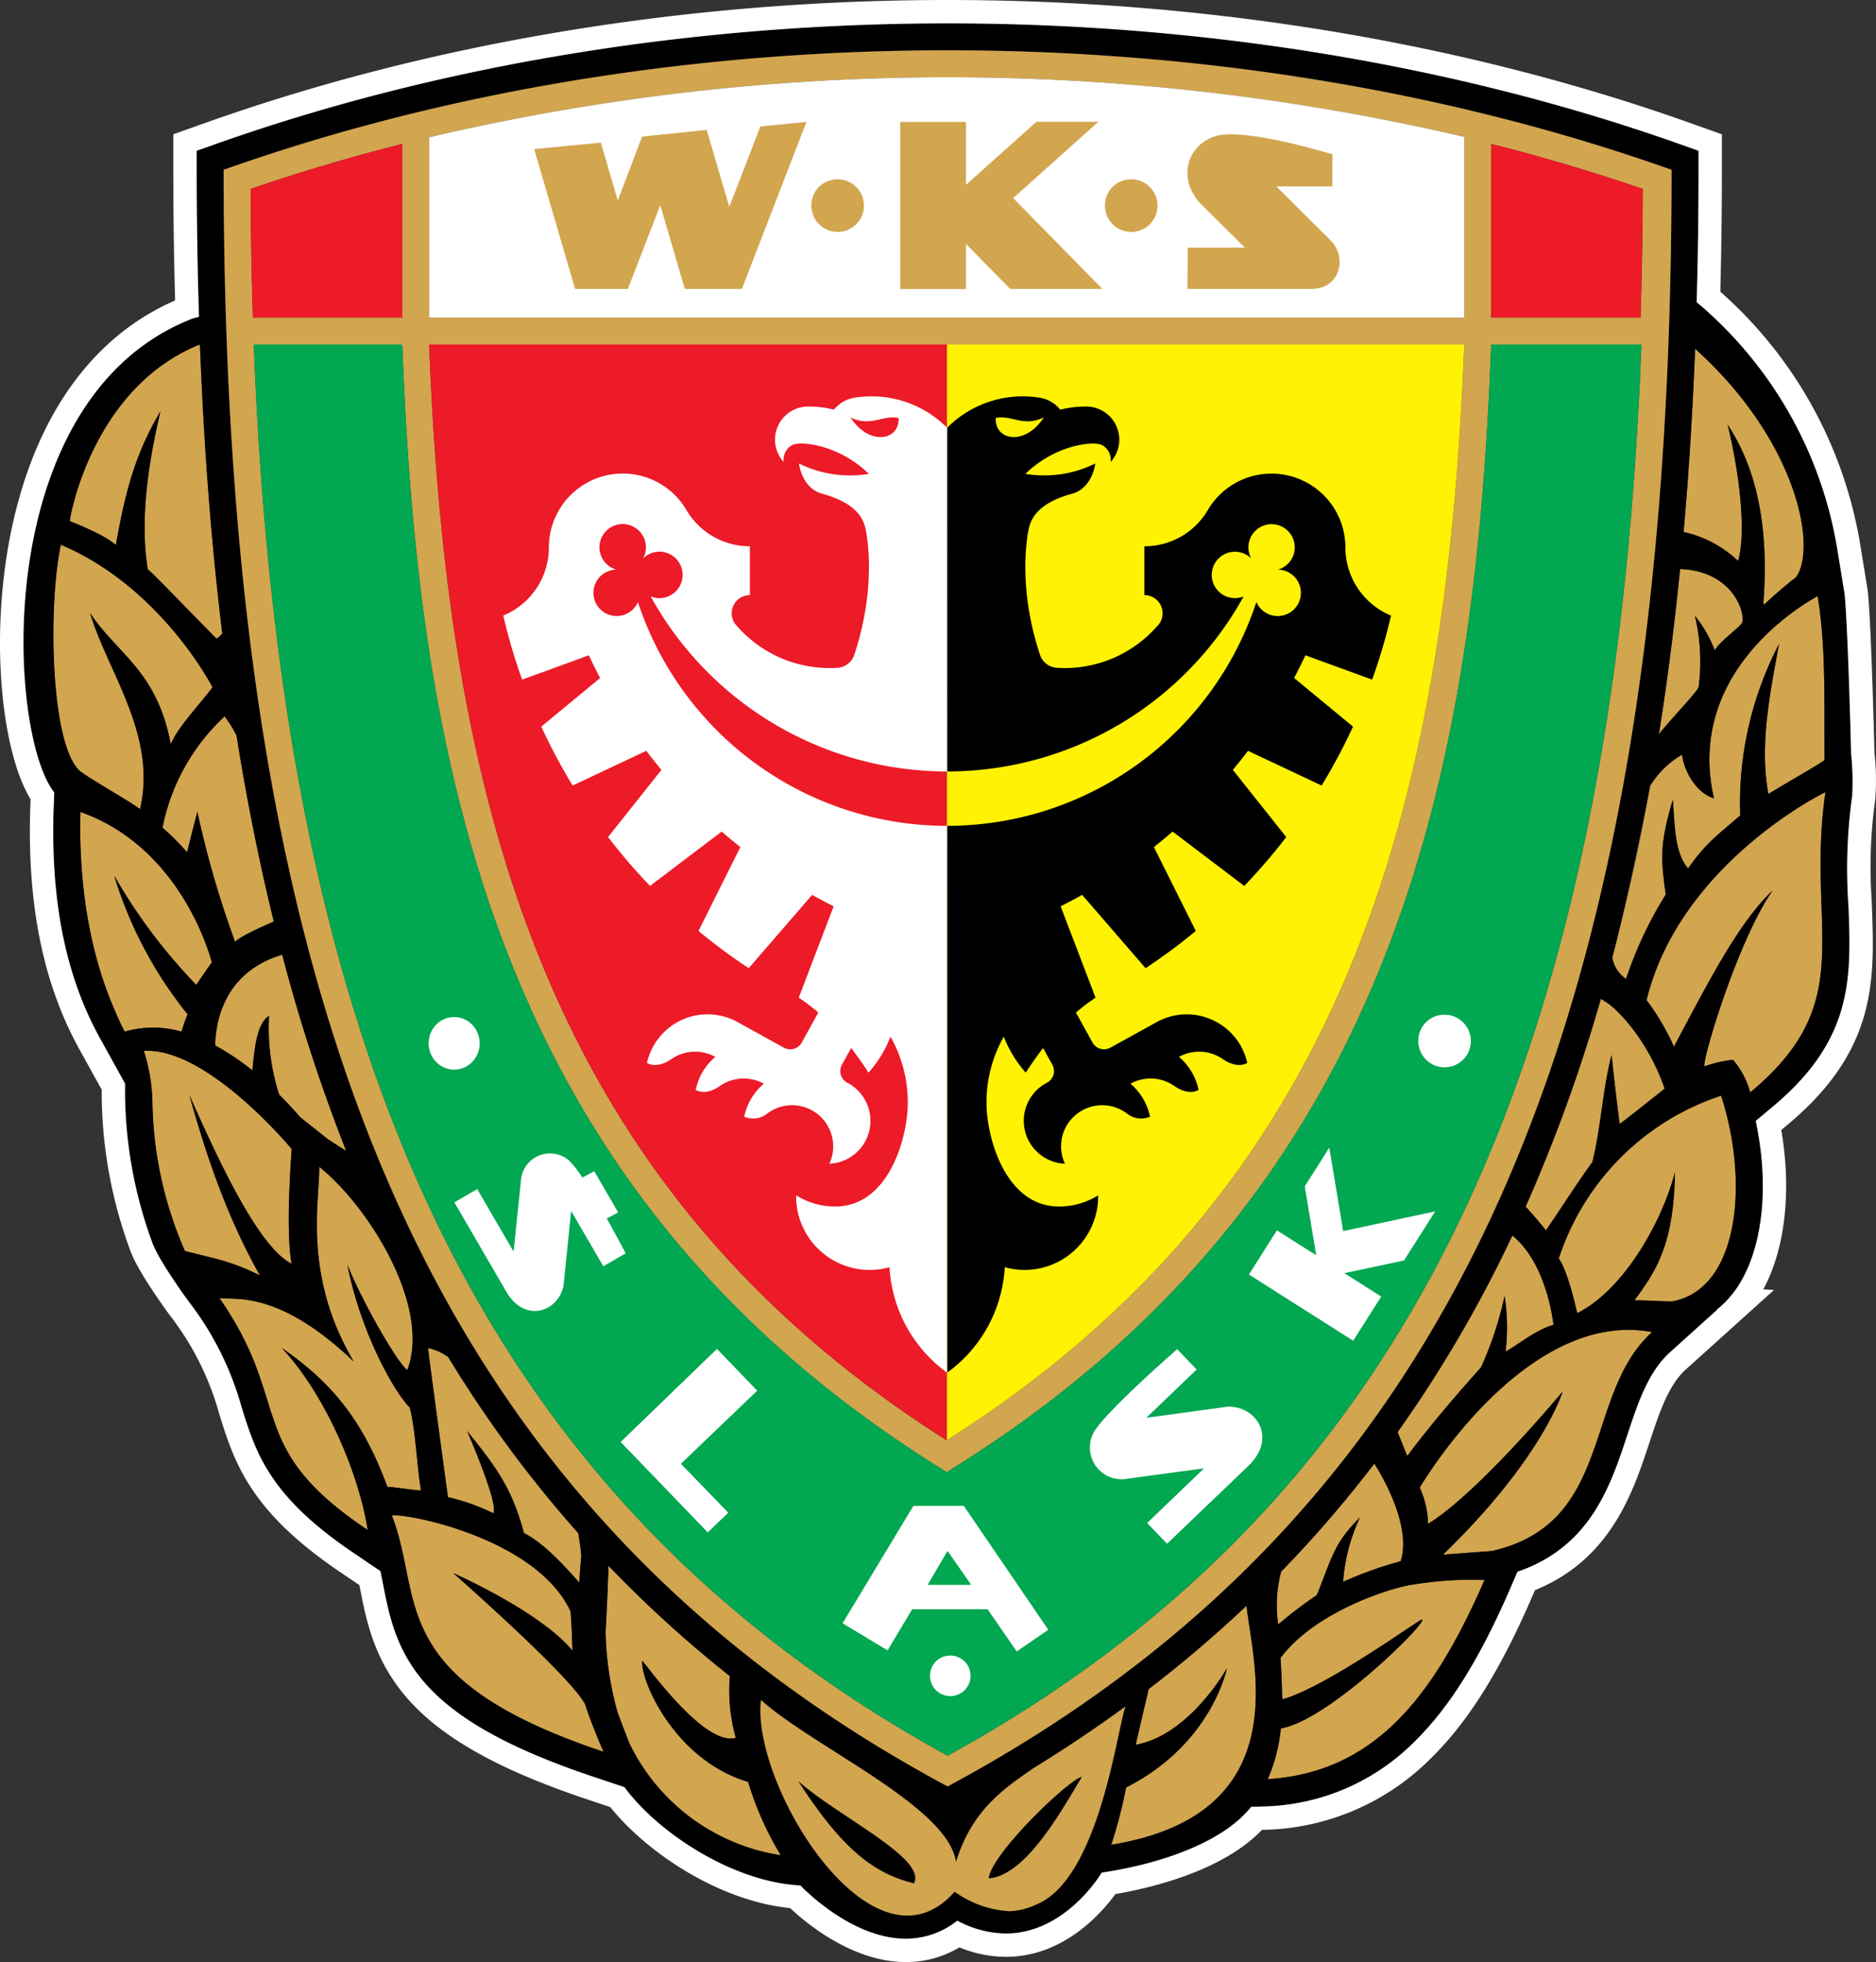
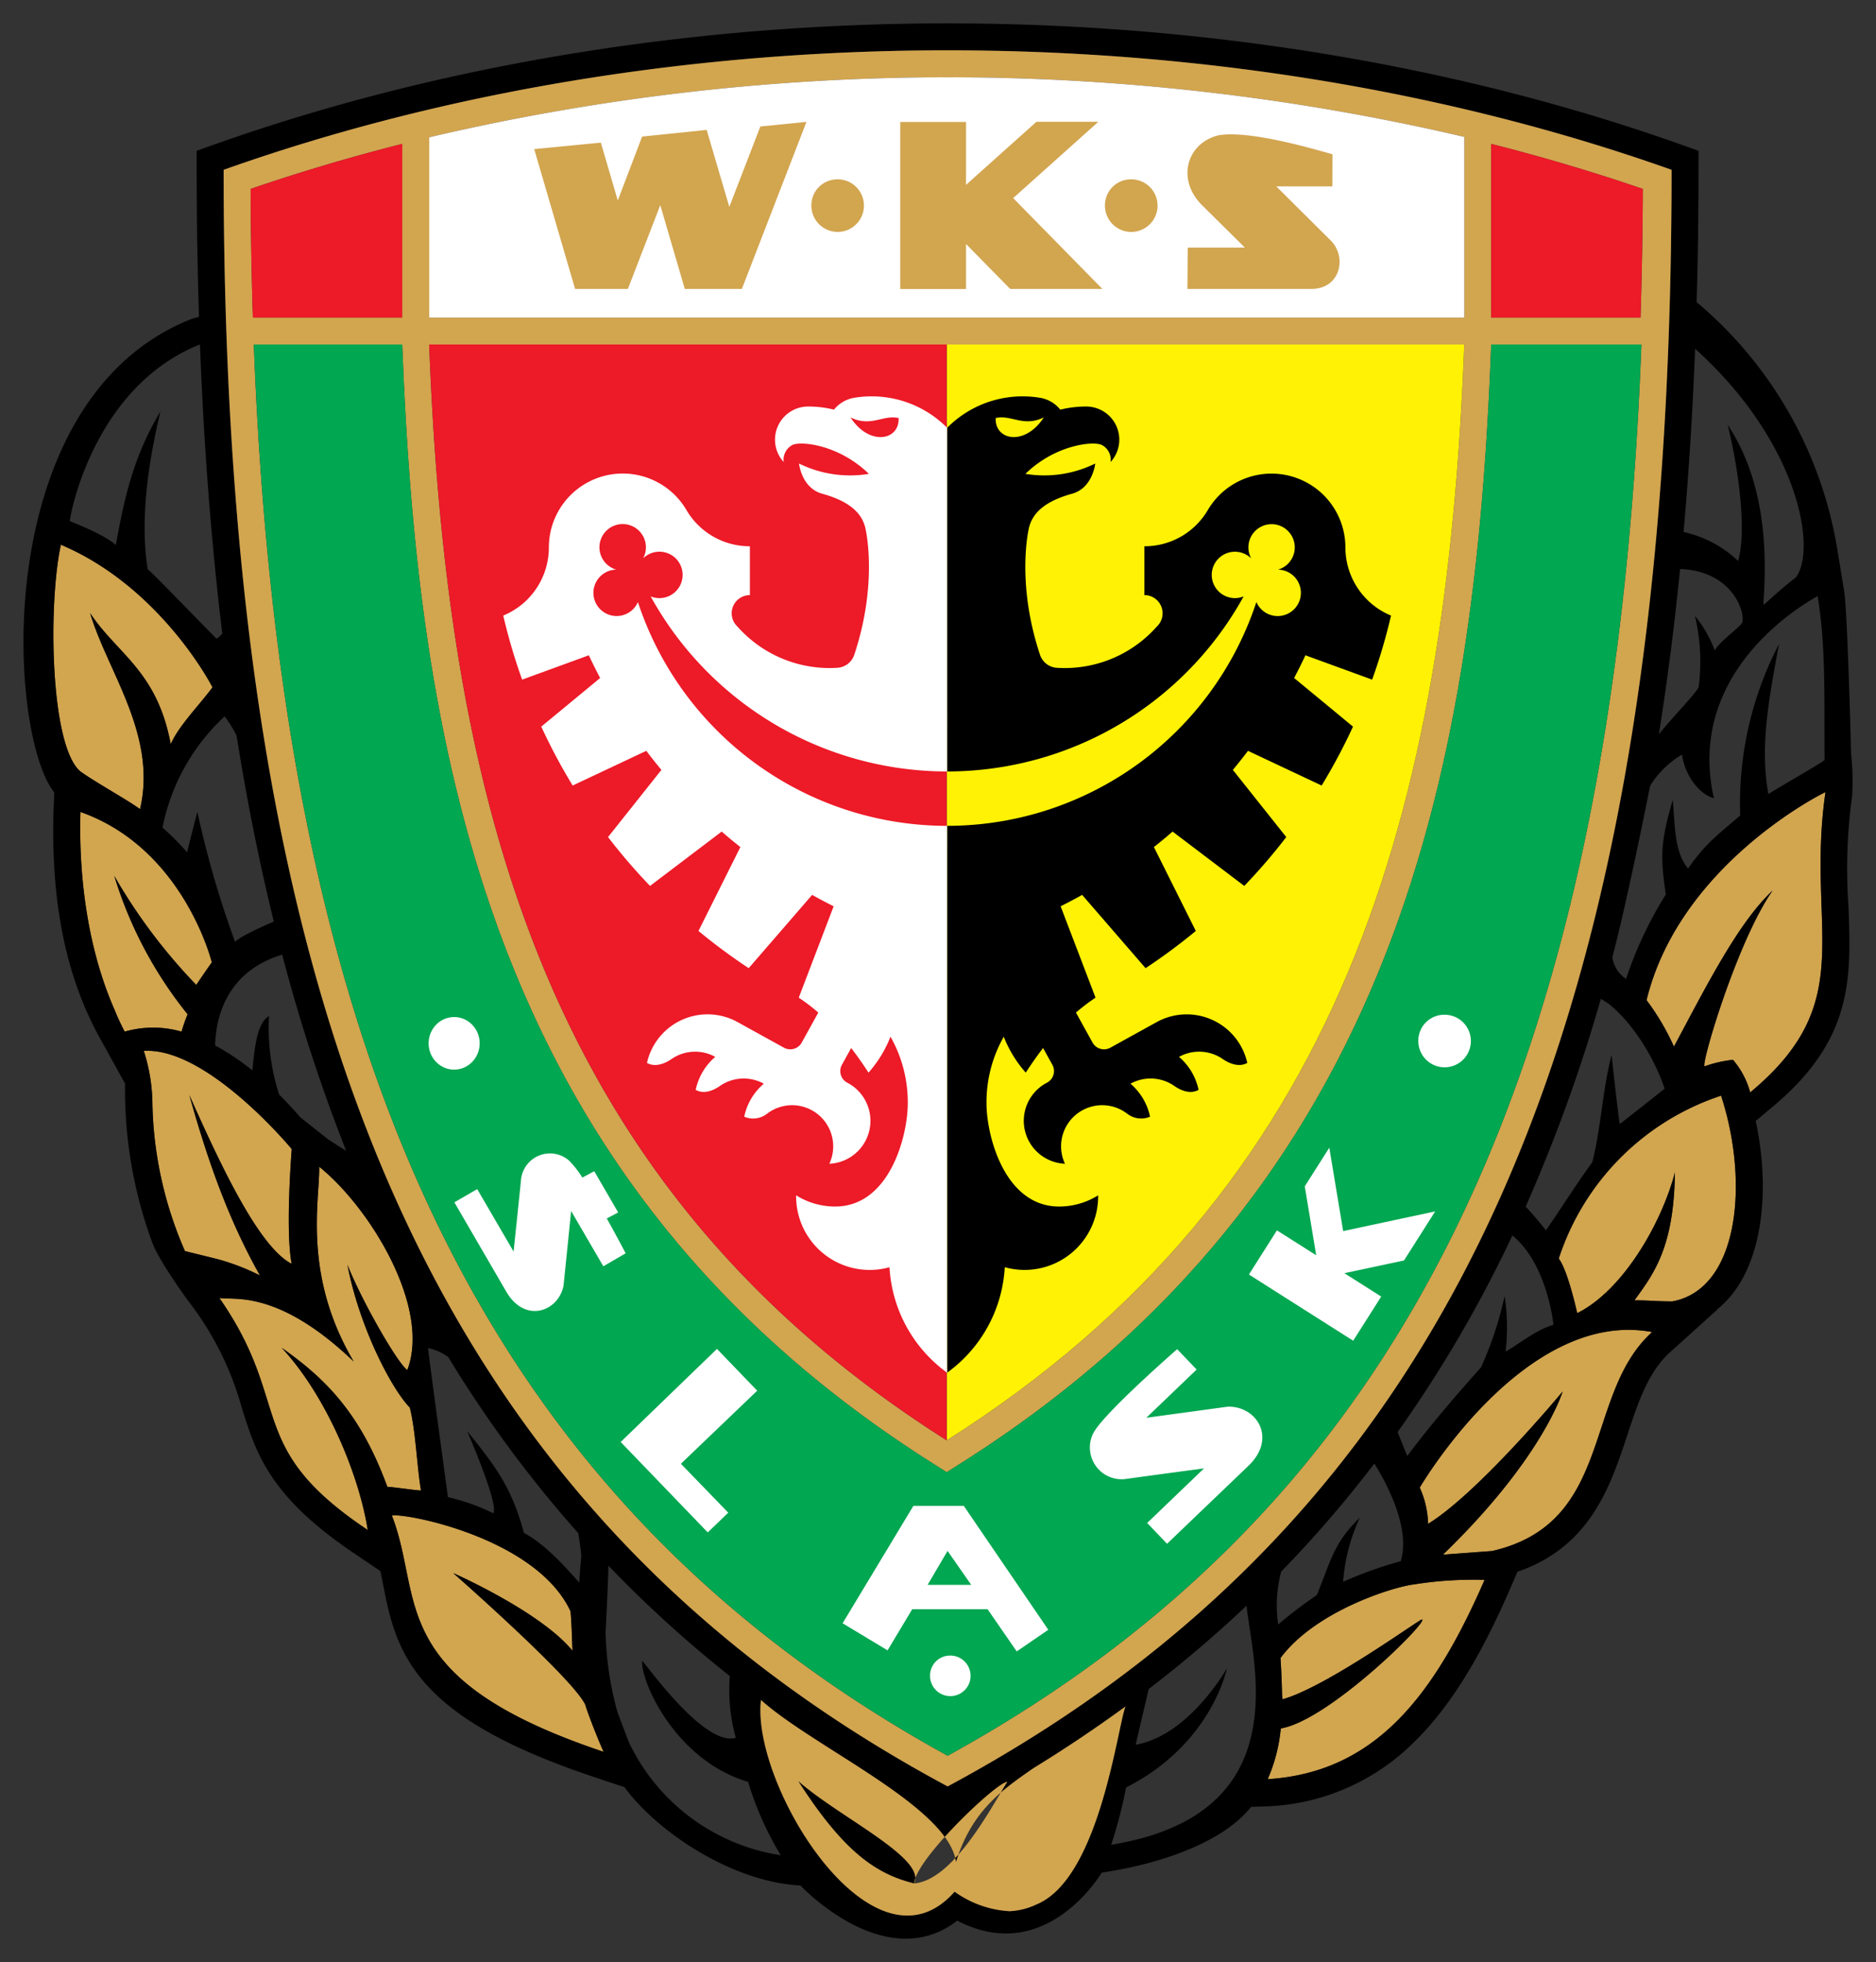
<svg xmlns="http://www.w3.org/2000/svg" xml:space="preserve" style="shape-rendering:geometricPrecision;text-rendering:geometricPrecision;image-rendering:optimizeQuality;fill-rule:evenodd;clip-rule:evenodd" viewBox="0 0 148.26 155.03">
  <rect x="0" y="0" width="148.26" height="155.03" fill="#333333" stroke="none" />
  <defs>
    <style>.fil2{fill:#ed1a28}.fil0{fill:#d2a54f}.fil1{fill:#000}.fil5{fill:#fff}</style>
  </defs>
  <g id="Layer_x0020_1">
    <g id="_861746880">
      <path d="m114.037 122.836 3.881-.288c9.695-2.212 7.189-12.377 12.651-17.3-10.087-1.886-18.34 12.249-18.365 12.291.41.9.634 1.874.66 2.862 4.006-2.465 10.633-10.456 10.633-10.456s-1.57 5.271-9.46 12.89M11.067 63.93c1.374-5.864-2.585-10.887-3.944-15.486 2.16 3.254 5.287 4.558 6.371 10.355.617-1.435 2.214-3.035 3.297-4.488-.006-.052-4.072-7.928-11.978-11.27-1.016 4.659-.86 15.836 1.522 17.896 1.087.804 3.69 2.232 4.732 2.992zM6.358 64.153c-.158 5.44.672 11.055 2.71 15.667q.35.867.787 1.693a8.1 8.1 0 0 1 4.493 0q.2-.7.48-1.372A32.5 32.5 0 0 1 9.031 69.2a43.8 43.8 0 0 0 6.478 8.62q.603-.893 1.231-1.785s-2.21-9-10.382-11.881zM29.062 120.887c-.685-4.38-3.293-10.639-6.804-14.399 3.625 2.545 6.273 5.318 8.357 10.99.385 0 2.246.287 2.657.287-.321-1.86-.409-4.65-.884-6.548-1.494-1.54-4.007-6.442-4.927-11.278 1.178 2.947 3.978 7.81 4.729 8.308 1.873-4.919-2.905-12.79-6.962-16.06.05 2.61-1.332 8.529 2.725 15.388-6.105-5.84-9.627-4.787-10.622-5.027 5.895 8.461 1.873 11.755 11.73 18.34zM30.97 119.746c2.551 6.533-.623 12.876 16.734 18.668-.36-.78-1.188-2.85-1.45-3.723-.972-2.095-10.437-10.4-10.437-10.4s6.883 3.03 9.427 6.136c-.045-1.161-.06-1.944-.15-3.106-2.707-5.832-13.128-7.802-14.124-7.575" class="fil0" />
      <path d="M11.364 83.033c.446 1.374.676 2.808.683 4.252a30.5 30.5 0 0 0 2.571 11.566l2.488.613a17.7 17.7 0 0 1 3.44 1.312c-2.586-4.572-4.216-9.389-5.58-14.25 2.413 5.409 5.465 11.99 8.083 13.33-.511-2.692.008-9.064.008-9.064-.064-.08-6.709-8.079-11.693-7.759zM117.327 124.83a29.7 29.7 0 0 0-5.562.354c-1.673.196-7.81 2.108-10.567 5.82.059.83.112 2.11.126 2.976l.04.285c3.488-.983 10.791-6.304 11.004-6.304.678 0-7.302 7.965-11.145 8.607a13 13 0 0 1-1.036 4.008c8.477-.538 13.12-6.527 17.14-15.747zM144.268 62.59c-.29.11-11.536 5.749-14.14 16.434a19 19 0 0 1 2.164 3.672c2.628-4.913 5.085-9.79 7.802-12.336-2.842 4.048-5.761 14.033-5.368 13.89.721-.26 1.47-.432 2.233-.511a6.6 6.6 0 0 1 1.36 2.573c8.747-7.241 4.373-12.862 5.949-23.722zM136.018 86.571a20.11 20.11 0 0 0-12.829 12.874c.639.835 1.275 3.484 1.459 4.311 3.612-1.8 6.651-7.067 7.722-11.115-.078 5.889-1.638 7.956-3.198 10.101 1.224 0 1.727.084 2.995.084 5.292-.98 6.07-9.467 3.85-16.255" class="fil0" />
-       <path d="M90.78 133.456c-.41 1.75-1.02 4.36-1.022 4.4 4.252-.754 7.201-6.036 7.201-6.036s-1.165 5.967-7.962 9.411a38 38 0 0 1-1.178 4.527c14.86-2.412 11.14-14.434 10.698-18.892a98 98 0 0 1-7.736 6.59M101.252 124.173a10.3 10.3 0 0 0-.236 4.177 35 35 0 0 1 3.053-2.32c1.235-3.086 1.4-4.15 3.4-6.125a14.4 14.4 0 0 0-1.325 5.075 31.6 31.6 0 0 1 4.552-1.626c.865-2.761-1.408-6.648-2.083-7.715a94 94 0 0 1-7.361 8.534M119.522 97.617a101 101 0 0 1-9.07 15.533l.76 1.892c1.961-2.61 3.812-4.734 5.835-7.013a28 28 0 0 0 1.861-5.63 16.3 16.3 0 0 1 .076 4.398c1.056-.596 2.447-1.757 3.787-2.114-.029-.225-.52-4.83-3.25-7.066M127.138 79.32s-.304-.202-.622-.404a127 127 0 0 1-5.945 16.423l-.028.062a78 78 0 0 1 1.63 1.811c.468-.674.94-1.383 1.427-2.118.713-1.076 1.451-2.186 2.24-3.268.683-2.686.816-5.792 1.525-8.47.182 1.83.409 3.662.635 5.448.342-.225 3.557-2.786 3.557-2.786-.901-2.684-2.706-5.36-4.419-6.699zM143.649 47.094c-.242.168-10.575 5.51-8.198 15.982-1.347-.402-2.34-2.055-2.523-3.453a7.3 7.3 0 0 0-2.512 2.457 171 171 0 0 1-2.995 13.56c.105.695.5 1.314 1.085 1.704a31 31 0 0 1 3.142-6.668c-.44-2.994-.427-4.132.552-7.483.173 1.952.108 4.137 1.208 5.429 1.436-2.072 2.519-2.793 4.12-4.192a27.24 27.24 0 0 1 3.065-13.54c-.71 3.887-1.56 8.007-.835 11.854.873-.579 3.858-2.254 4.44-2.689-.045-4.42.13-8.808-.549-12.961M132.775 44.957q-.678 6.78-1.675 13.062c.826-1.077 3.005-3.308 3.144-3.74a15.6 15.6 0 0 0-.295-5.616 9.7 9.7 0 0 1 1.566 2.726c.391-.69 1.597-1.526 2.113-2.1.42-.467-.432-4.164-4.853-4.332M133.963 27.555q-.294 7.505-.911 14.48l.07.012a9.2 9.2 0 0 1 4.24 2.273c.65-2.222.133-6.824-.825-10.757 2.665 4.026 3.204 9.084 2.819 14.082l.053.13c.639-.597 1.77-1.592 2.52-2.156 1.703-2.302.122-10.793-7.966-18.064M50.749 131.238c.011-.19 4.82 6.82 7.402 6.073a14 14 0 0 1-.473-4.88 96 96 0 0 1-9.595-8.723c-.032 1.69-.223 5.252-.223 5.252.046 2.146.365 4.278.948 6.345.298.797.6 1.583.894 2.345l.018.047a15.96 15.96 0 0 0 11.984 8.888 25.2 25.2 0 0 1-2.58-5.796c-5.74-1.698-8.478-7.9-8.376-9.55zM35.427 107.228a4.1 4.1 0 0 0-1.598-.717c-.032.023 1.572 11.785 1.572 11.785 1.24.28 2.443.705 3.583 1.27.466-.708-2.073-6.503-2.072-6.503 2.264 2.811 3.53 4.46 4.493 8.058 1.747.909 3.425 2.87 4.374 3.916q.06-1.028.162-2.105a20 20 0 0 0-.245-1.8 95.3 95.3 0 0 1-10.27-13.904zM22.304 75.43c-4.273 1.28-5.248 4.779-5.302 7.17a20 20 0 0 1 2.942 1.973c.182-1.838.375-3.757 1.318-4.298a17.1 17.1 0 0 0 .795 6.202q.844.839 1.68 1.805l2.18 1.73q.69.453 1.438.915a136 136 0 0 1-5.051-15.497M18.694 58.108a10.5 10.5 0 0 0-.94-1.506 16.26 16.26 0 0 0-4.91 8.792q1.038.909 1.942 1.948c.258-1.05.52-2.104.814-3.19a76.6 76.6 0 0 0 2.978 10.265c.461-.49 2.741-1.467 3.06-1.602a182 182 0 0 1-2.944-14.707M15.805 27.277c-.008-.016-.016-.04-.024-.055C7.398 30.588 5.551 40.643 5.516 41.17c.885.36 2.86 1.171 3.639 1.896.734-4.14 1.522-7.21 3.524-10.558-.992 4.18-1.622 8.572-1.004 12.482.077-.055 3.834 3.87 5.438 5.472.178-.106.332-.247.453-.416q-1.3-10.716-1.76-22.77z" class="fil0" />
      <path d="M78.137 148.42c3.056-.227 6.01-5.83 7.374-8.03-.861.04-7.208 6.065-7.374 8.03M63.076 140.714c3.648 5.696 6.221 7.367 9.158 8.097 1.048-1.975-6.02-5.294-9.158-8.097" class="fil1" />
      <path d="M146.29 59.54c-.069-3.096-.33-11.502-.54-12.789l-.544-3.326a32.32 32.32 0 0 0-11.12-19.552q.145-5.107.148-10.456v-1.503l-1.417-.504c-17.62-6.256-37.653-9.563-57.934-9.563-20.272 0-40.301 3.307-57.921 9.563l-1.417.504v1.503q0 5.968.182 11.627v-.015l-.51.14C-.901 31.445.558 57.949 4.29 62.615l-.06 1.476c-.21 7.228.988 13.093 3.663 17.929l1.99 3.597a34.9 34.9 0 0 0 2.165 12.6c.528 1.437 2.849 4.597 2.849 4.597a24.3 24.3 0 0 1 4.22 8.452c1.126 3.572 2.188 6.947 8.79 11.41l2.156 1.459q.111.534.218 1.081c.48 2.457 1.024 5.242 3.445 7.92 2.523 2.793 6.755 5.113 13.317 7.302l2.305.768c2.669 3.62 8.578 7.502 13.91 7.769 0 0 6.705 7.175 12.397 2.778 7.033 3.668 11.412-3.794 11.412-3.794 4.945-.731 9.698-2.514 11.804-5.195l.847-.03a17.4 17.4 0 0 0 12.077-5.129c2.747-2.692 5.148-6.535 7.558-12.094l.574-1.325c5.76-1.976 7.348-6.769 8.675-10.785.848-2.572 1.651-5.001 3.393-6.57l3.701-3.335-.033-.002a8 8 0 0 0 1.894-2.197c1.826-3.077 2.238-7.87 1.196-12.728l1.396-1.17c6.323-5.305 6.145-10.15 5.938-15.758a42 42 0 0 1 .287-8.745q.095-1.682-.084-3.356zm-2.092.515c-.582.435-3.566 2.11-4.44 2.69-.725-3.848.126-7.968.835-11.855a27.24 27.24 0 0 0-3.065 13.54c-1.6 1.4-2.683 2.12-4.12 4.192-1.1-1.292-1.035-3.477-1.208-5.43-.979 3.352-.992 4.49-.552 7.484a31 31 0 0 0-3.142 6.668 2.5 2.5 0 0 1-1.085-1.704c1.308-4.937 3.118-14.246 2.995-13.56a7.3 7.3 0 0 1 2.512-2.457c.183 1.398 1.176 3.052 2.523 3.453-2.377-10.472 7.956-15.814 8.198-15.982.68 4.153.504 8.54.55 12.961m-25.29 42.345a28 28 0 0 1-1.86 5.629c-2.024 2.279-3.875 4.403-5.835 7.013l-.762-1.892-.006.009c3.482-4.9 6.52-10.102 9.077-15.542 2.73 2.236 3.22 6.84 3.25 7.066-1.34.357-2.732 1.518-3.788 2.113a16.3 16.3 0 0 0-.076-4.396zm-14.84 23.631a35 35 0 0 0-3.052 2.319 10.3 10.3 0 0 1 .236-4.177l-.007.007a94 94 0 0 0 7.373-8.548l-.005.007c.676 1.068 2.948 4.954 2.083 7.715a31.6 31.6 0 0 0-4.551 1.626 14.4 14.4 0 0 1 1.325-5.075c-2 1.975-2.166 3.039-3.401 6.126zm18.105-28.818c-.571-.742-1.42-1.702-1.602-1.874a127 127 0 0 0 5.949-16.437l-.004.014c.319.202.622.403.622.403 1.713 1.339 3.518 4.015 4.419 6.698 0 0-3.215 2.562-3.557 2.787a201 201 0 0 1-.635-5.448c-.71 2.678-.842 5.784-1.525 8.47-.789 1.082-1.527 2.192-2.24 3.268a123 123 0 0 1-1.427 2.118zm12.072-42.934c-.14.432-2.319 2.663-3.145 3.74l-.008.049q1.004-6.307 1.683-13.11c4.42.167 5.273 3.864 4.853 4.332-.516.573-1.722 1.41-2.113 2.1a9.7 9.7 0 0 0-1.565-2.727c.436 1.839.537 3.742.294 5.616zm7.684-8.66c-.75.564-1.881 1.56-2.52 2.156l-.053-.13c.385-4.997-.154-10.056-2.819-14.082.958 3.933 1.474 8.535.826 10.757a9.2 9.2 0 0 0-4.24-2.273l-.071-.013-.003.02q.621-6.986.914-14.499c8.088 7.271 9.669 15.762 7.966 18.065M74.883 3.976c19.763 0 39.516 3.154 57.222 9.441 0 67.513-16.872 106.058-57.215 127.731-40.344-21.673-57.216-60.218-57.216-127.73 17.744-6.301 37.482-9.442 57.21-9.442M45.941 122.932q-.102 1.078-.162 2.105c-.949-1.046-2.627-3.007-4.374-3.916-.962-3.597-2.23-5.247-4.492-8.058-.002 0 2.537 5.795 2.07 6.503a16 16 0 0 0-3.582-1.27s-1.604-11.762-1.571-11.785a4.1 4.1 0 0 1 1.597.717 95.3 95.3 0 0 0 10.271 13.906l-.002-.002c.113.607.19 1.205.245 1.8zM19.944 84.573a20 20 0 0 0-2.942-1.973c.054-2.391 1.03-5.89 5.302-7.17l-.004-.012a136 136 0 0 0 5.06 15.519l-.004-.01q-.748-.462-1.44-.916l-2.18-1.728a33 33 0 0 0-1.678-1.806 17.1 17.1 0 0 1-.796-6.202c-.943.541-1.136 2.46-1.318 4.298m-1.25-26.464q1.229 7.715 2.945 14.706c-.32.135-2.6 1.111-3.061 1.602A77 77 0 0 1 15.6 64.153c-.294 1.085-.556 2.14-.814 3.19a20 20 0 0 0-1.942-1.949 16.25 16.25 0 0 1 4.91-8.792c.355.474.67.979.94 1.507m-2.913-30.887c.008.015.016.039.024.055q.462 12.065 1.761 22.77c-.121.168-.275.31-.454.416-1.603-1.602-5.36-5.527-5.438-5.472-.617-3.91.013-8.302 1.005-12.482-2.002 3.348-2.79 6.419-3.524 10.558-.78-.725-2.754-1.535-3.64-1.896.035-.528 1.883-10.583 10.266-13.95zM4.814 43.04c7.905 3.343 11.97 11.218 11.978 11.27-1.084 1.453-2.68 3.054-3.298 4.489-1.084-5.797-4.212-7.101-6.37-10.356 1.359 4.6 5.317 9.622 3.943 15.486-1.042-.76-3.645-2.189-4.732-2.993-2.382-2.06-2.538-13.237-1.521-17.896zm5.041 38.472a18 18 0 0 1-.787-1.693C7.03 75.208 6.2 69.594 6.358 64.153c8.172 2.88 10.382 11.881 10.382 11.881q-.63.893-1.23 1.784A43.8 43.8 0 0 1 9.03 69.2a32.5 32.5 0 0 0 5.797 10.942q-.28.672-.48 1.37a8.1 8.1 0 0 0-4.493 0m4.763 17.338a30.5 30.5 0 0 1-2.571-11.566 14 14 0 0 0-.683-4.251c4.984-.32 11.63 7.678 11.693 7.758 0 0-.52 6.372-.008 9.063-2.618-1.339-5.67-7.92-8.084-13.328 1.365 4.86 2.995 9.677 5.58 14.249a17.7 17.7 0 0 0-3.439-1.312zm7.64 7.638c3.51 3.76 6.12 10.019 6.804 14.399-9.858-6.585-5.836-9.879-11.73-18.34.994.24 4.516-.812 10.62 5.027-4.055-6.859-2.674-12.779-2.724-15.387 4.057 3.27 8.835 11.14 6.962 16.06-.75-.498-3.551-5.362-4.73-8.31.921 4.838 3.434 9.74 4.929 11.279.474 1.899.562 4.688.883 6.548-.411 0-2.272-.287-2.657-.287-2.084-5.672-4.732-8.445-8.357-10.99zm8.712 13.257c.996-.226 11.417 1.743 14.124 7.576.09 1.16.105 1.944.15 3.105-2.544-3.105-9.428-6.135-9.428-6.135s9.465 8.305 10.438 10.4c.262.873 1.09 2.943 1.45 3.722-17.357-5.792-14.183-12.135-16.734-18.668zm18.75 17.952-.018-.047c-.295-.763-.596-1.55-.894-2.346a25.4 25.4 0 0 1-.948-6.344s.192-3.563.223-5.253a96 96 0 0 0 9.603 8.728l-.008-.006c-.13 1.642.03 3.295.473 4.88-2.582.749-7.39-6.262-7.402-6.071-.103 1.65 2.635 7.852 8.375 9.55a25.2 25.2 0 0 0 2.58 5.796 15.96 15.96 0 0 1-11.984-8.887zm32.19 12.775c-.665.318-1.388.5-2.125.535a8.24 8.24 0 0 1-4.342-1.543c-6.425 7.293-16.104-8.445-15.302-15.146 4.139 3.738 14.81 8.412 15.409 12.81 1.258-4.048 3.622-5.694 6.146-7.436l-.005.003a107 107 0 0 0 7.253-4.862c-.662 1.805-2.082 13.612-7.034 15.639zm5.91-4.715a38 38 0 0 0 1.177-4.527c6.797-3.443 7.962-9.41 7.962-9.41s-2.95 5.28-7.201 6.035c.001-.04.612-2.65 1.023-4.4a98 98 0 0 0 7.736-6.589c.442 4.458 4.16 16.48-10.698 18.891m12.367-5.182a13 13 0 0 0 1.036-4.008c3.843-.642 11.823-8.607 11.145-8.607-.213 0-7.516 5.322-11.004 6.304l-.04-.284a65 65 0 0 0-.126-2.977c2.757-3.712 8.894-5.623 10.567-5.82 1.839-.292 3.701-.41 5.562-.354-4.02 9.219-8.663 15.208-17.14 15.746zm17.731-18.027-3.88.287c7.89-7.62 9.459-12.89 9.459-12.89s-6.627 7.99-10.632 10.455a7.4 7.4 0 0 0-.661-2.862c.025-.042 8.277-14.177 18.366-12.29-5.463 4.922-2.957 15.088-12.652 17.3m14.25-19.723c-1.27 0-1.772-.084-2.996-.084 1.56-2.144 3.12-4.212 3.198-10.1-1.07 4.047-4.11 9.315-7.722 11.114-.184-.827-.82-3.476-1.459-4.311a20.11 20.11 0 0 1 12.829-12.873c2.22 6.787 1.441 15.273-3.85 16.254m6.151-16.514a6.6 6.6 0 0 0-1.36-2.573 9.5 9.5 0 0 0-2.233.511c-.393.143 2.526-9.842 5.368-13.89-2.717 2.546-5.174 7.423-7.802 12.336a19 19 0 0 0-2.163-3.672c2.603-10.685 13.849-16.324 14.139-16.434-1.576 10.86 2.798 16.48-5.949 23.722z" class="fil1" />
-       <path d="M88.944 134.834a108 108 0 0 1-7.253 4.861l.005-.002c-2.524 1.741-4.888 3.387-6.146 7.435-.598-4.397-11.27-9.072-15.41-12.81-.8 6.702 8.878 22.44 15.302 15.147a8.24 8.24 0 0 0 4.343 1.542 5.5 5.5 0 0 0 2.125-.535c4.952-2.026 6.371-13.834 7.034-15.639zm-16.71 13.977c-2.937-.73-5.51-2.401-9.158-8.097 3.138 2.803 10.206 6.122 9.158 8.097m5.903-.392c.166-1.964 6.513-7.989 7.374-8.03-1.365 2.201-4.318 7.804-7.374 8.03" class="fil0" />
+       <path d="M88.944 134.834a108 108 0 0 1-7.253 4.861l.005-.002c-2.524 1.741-4.888 3.387-6.146 7.435-.598-4.397-11.27-9.072-15.41-12.81-.8 6.702 8.878 22.44 15.302 15.147a8.24 8.24 0 0 0 4.343 1.542 5.5 5.5 0 0 0 2.125-.535c4.952-2.026 6.371-13.834 7.034-15.639zm-16.71 13.977c-2.937-.73-5.51-2.401-9.158-8.097 3.138 2.803 10.206 6.122 9.158 8.097c.166-1.964 6.513-7.989 7.374-8.03-1.365 2.201-4.318 7.804-7.374 8.03" class="fil0" />
      <path d="M74.89 141.148c40.343-21.673 57.215-60.218 57.215-127.73-17.706-6.288-37.46-9.442-57.222-9.442-19.727 0-39.465 3.14-57.209 9.441 0 67.513 16.872 106.058 57.216 127.731M117.847 11.37a153 153 0 0 1 11.984 3.558 366 366 0 0 1-.18 10.165h-11.804zm-83.927-.52a179.3 179.3 0 0 1 81.807-.032v14.275H33.92zm40.899 16.372h40.9c-1.403 36.786-9.49 66.702-40.9 86.582-31.41-19.88-39.497-49.796-40.9-86.582zM19.806 14.928c3.85-1.321 7.866-2.513 11.984-3.558v13.723H19.986c-.106-3.325-.166-6.73-.18-10.165M31.79 27.222v.04l.002.04c1.254 32.886 7.196 66.343 41.888 88.3l1.139.72 1.138-.72c34.693-21.957 40.635-55.414 41.889-88.3l.001-.04v-.04h11.874c-2.212 57.992-18.99 91.795-54.831 111.503-35.842-19.709-52.62-53.51-54.832-111.503z" class="fil0" />
      <path d="M31.79 11.37a153 153 0 0 0-11.984 3.558c.014 3.434.074 6.84.18 10.165H31.79zM117.847 11.37v13.723h11.805c.105-3.325.166-6.731.18-10.165a153 153 0 0 0-11.985-3.558" class="fil2" />
      <path d="M115.719 27.222h-40.9v86.582c31.41-19.88 39.497-49.796 40.9-86.582" style="fill:#fff204" />
      <path d="M74.819 113.804V27.222h-40.9c1.403 36.786 9.49 66.702 40.9 86.582" class="fil2" />
      <path d="M117.847 27.222v.04l-.001.04c-1.254 32.886-7.196 66.343-41.889 88.3l-1.138.72-1.139-.72c-34.692-21.957-40.635-55.414-41.888-88.3l-.002-.04v-.04H20.058c2.213 57.992 18.99 91.794 54.832 111.503 35.84-19.709 52.619-53.51 54.83-111.503z" style="fill:#01a751" />
      <path d="M115.727 10.818a179.3 179.3 0 0 0-81.808.031v14.244h81.808z" class="fil5" />
      <path d="M93.842 22.829h9.801c2.258-.009 2.818-2.434 1.577-3.774l-4.357-4.33h4.434l.006-2.535c-3.706-1.075-7.108-1.806-8.984-1.505-2.477.589-3.364 3.388-1.4 5.45l3.462 3.427-4.516.001zM60.092 9.993l-2.455 6.35-1.789-6.079-5.102.528-1.923 5.05-1.338-4.572-5.24.509-.02.002h-.007l3.232 11.048h4.172l2.56-6.62 1.937 6.62h4.511l5.104-13.2zM87.12 22.829l-7.049-7.177 6.731-6.028h-4.894l-5.563 4.983V9.634h-5.199v13.202h5.199v-3.56l3.488 3.553zM89.34 14.17a2.078 2.078 0 1 1-2.015 2.078 2.047 2.047 0 0 1 2.016-2.077M66.138 14.17a2.077 2.077 0 1 1-2.016 2.078 2.05 2.05 0 0 1 2.016-2.077" class="fil0" />
      <path d="M75.057 130.81a1.602 1.602 0 1 1-1.556 1.603 1.58 1.58 0 0 1 1.556-1.603zM90.66 120.332l1.572 1.643 6.427-6.154c2.318-2.223.608-4.777-1.667-4.673l-6.399.874 3.977-3.813-1.538-1.608s-5.77 5.022-6.616 6.613a2.507 2.507 0 0 0 2.62 3.632c1.395-.196 6.118-.826 6.118-.826zM53.812 115.655l6.03-5.774-3.18-3.302-7.61 7.354 6.88 7.145 1.622-1.558zM44.537 101.577l.6-5.894 2.543 4.368 1.765-1.024s-.657-1.265-1.491-2.754l.9-.477-1.889-3.256-.944.502a7.7 7.7 0 0 0-1.046-1.341 2.299 2.299 0 0 0-3.803 1.554c-.126 1.285-.583 5.633-.583 5.633l-2.876-4.936-1.804 1.046 4.102 7.058c1.481 2.546 4.128 1.573 4.526-.48M113.422 95.714l-7.272 1.556-1.095-6.59-1.94 3.055.905 5.447-3.104-1.97-2.214 3.489 8.24 5.232 2.215-3.49-2.914-1.848 4.716-1.004zM76.17 118.985h-3.988l-5.592 9.273 3.555 2.14 1.947-3.251h5.955l2.305 3.335 2.494-1.711zm-2.86 6.238 1.575-2.685 1.87 2.686zM114.105 80.177a2.077 2.077 0 1 1-2.016 2.077 2.05 2.05 0 0 1 2.016-2.077M37.907 82.436c0 1.147-.902 2.076-2.016 2.076s-2.016-.93-2.016-2.076c0-1.147.903-2.077 2.016-2.077 1.114 0 2.016.93 2.016 2.077" class="fil5" />
      <path d="m103.17 51.777 5.27 1.922a45 45 0 0 0 1.492-5.061 5.83 5.83 0 0 1-3.605-5.39 5.84 5.84 0 0 0-10.88-2.938 5.79 5.79 0 0 1-5.006 2.852v3.858a1.437 1.437 0 0 1 .985 2.484 9.72 9.72 0 0 1-7.907 3.26 1.5 1.5 0 0 1-1.322-1.01c-1.941-5.831-.872-10.075-.872-10.075.354-1.43 1.703-2.198 3.41-2.672 1.625-.452 1.822-2.383 1.822-2.383a9.1 9.1 0 0 1-5.518.816c2.385-2.328 5.421-2.615 6.059-2.27.481.26.749.795.67 1.337a2.617 2.617 0 0 0-1.931-4.387 8.5 8.5 0 0 0-2.044.247 2.6 2.6 0 0 0-1.562-.931 8.4 8.4 0 0 0-7.379 2.366l.002 27.152a26.76 26.76 0 0 0 23.43-13.831 1.832 1.832 0 1 1 .598-3.002 1.832 1.832 0 1 1 2.12.887 1.834 1.834 0 1 1-1.711 2.561 25.735 25.735 0 0 1-24.436 17.683l.003 43.202a11.03 11.03 0 0 0 4.548-8.33 5.815 5.815 0 0 0 7.38-5.68 5.8 5.8 0 0 1-3.08.886c-4.297 0-5.743-5.556-5.743-8.162a10.5 10.5 0 0 1 1.364-5.256c.408 1.04.996 2 1.737 2.838.442-.679.896-1.325 1.371-1.946l.732 1.325a1.034 1.034 0 0 1-.406 1.406 3.394 3.394 0 0 0 1.402 6.414 3.248 3.248 0 0 1 4.929-3.946c.512.397 1.2.485 1.795.23a4.67 4.67 0 0 0-1.546-2.608 3.29 3.29 0 0 1 3.415.142c.28.201 1.162.79 1.967.346a4.68 4.68 0 0 0-1.547-2.608 3.29 3.29 0 0 1 3.417.143c.28.2 1.182.778 1.981.336a4.907 4.907 0 0 0-7.167-3.223L87.75 82.78c-.5.276-1.13.095-1.407-.405l-1.31-2.37q.72-.624 1.51-1.154h-.02q.03-.013.056-.027h-.001l-2.756-7.215.004-.005c.6-.298 1.19-.614 1.774-.94l-.072.049 5.006 5.783q2.064-1.364 3.97-2.94l-3.308-6.623-.05.032a42 42 0 0 0 1.548-1.282l-.021.023 5.66 4.292a46 46 0 0 0 3.32-3.86l-4.218-5.304-.03.03a42 42 0 0 0 1.233-1.552l-.008.014 5.819 2.74a46 46 0 0 0 2.478-4.655l-4.65-3.839-.022.037c.316-.601.623-1.208.91-1.827zM78.688 33.03c1.245-.283 2.169.742 3.803-.049-1.477 2.279-3.876 1.839-3.803.05" class="fil1" />
      <path d="M50.414 47.569a1.833 1.833 0 1 1-1.711-2.561 1.836 1.836 0 1 1 2.12-.887 1.834 1.834 0 1 1 .599 3.002A26.76 26.76 0 0 0 74.85 60.954l.001-27.153a8.4 8.4 0 0 0-7.378-2.365 2.6 2.6 0 0 0-1.563.93 8.5 8.5 0 0 0-2.043-.246 2.618 2.618 0 0 0-1.93 4.387 1.31 1.31 0 0 1 .67-1.338c.637-.345 3.673-.058 6.058 2.271a9.1 9.1 0 0 1-5.518-.816s.197 1.931 1.822 2.383c1.708.474 3.057 1.241 3.41 2.672 0 0 1.07 4.244-.872 10.075-.197.571-.718.969-1.322 1.009q-.31.02-.625.02a9.72 9.72 0 0 1-7.282-3.279 1.437 1.437 0 0 1 .986-2.484v-3.858a5.79 5.79 0 0 1-5.007-2.852 5.838 5.838 0 0 0-10.88 2.939 5.83 5.83 0 0 1-3.605 5.389c.4 1.714.897 3.404 1.492 5.061l5.269-1.922.006.005c.288.619.594 1.226.91 1.828l-.022-.037-4.65 3.838a46 46 0 0 0 2.48 4.655l5.818-2.74-.009-.014q.599.791 1.234 1.553l-.03-.031-4.217 5.304a46 46 0 0 0 3.32 3.86l5.66-4.292-.022-.023q.757.66 1.547 1.282l-.049-.032-3.308 6.623a46 46 0 0 0 3.97 2.94l5.006-5.783-.073-.048q.875.489 1.775.94l.004.004-2.756 7.215h-.002l.056.028h-.02a15 15 0 0 1 1.51 1.153l-1.31 2.37c-.276.5-.905.681-1.405.405l-3.659-2.02a4.905 4.905 0 0 0-7.167 3.224c.8.443 1.701-.135 1.982-.336a3.29 3.29 0 0 1 3.415-.143 4.7 4.7 0 0 0-1.546 2.608c.804.445 1.686-.145 1.967-.346a3.29 3.29 0 0 1 3.415-.142 4.66 4.66 0 0 0-1.546 2.608 1.78 1.78 0 0 0 1.795-.23 3.249 3.249 0 0 1 4.93 3.947 3.395 3.395 0 0 0 1.4-6.414 1.036 1.036 0 0 1-.405-1.407c.007-.01.327-.59.732-1.324.474.62.928 1.267 1.37 1.945a9.5 9.5 0 0 0 1.737-2.838 10.5 10.5 0 0 1 1.365 5.256c0 2.606-1.446 8.162-5.743 8.162a5.8 5.8 0 0 1-3.08-.886 5.814 5.814 0 0 0 7.38 5.681 11.03 11.03 0 0 0 4.548 8.33l.003-43.202a25.74 25.74 0 0 1-24.436-17.684zm16.801-14.587c1.634.791 2.559-.234 3.804.05.073 1.789-2.326 2.229-3.804-.05" class="fil5" />
-       <path d="M74.883 1.847c20.281 0 40.315 3.307 57.935 9.564l1.416.503v1.503q0 5.353-.147 10.456a32.32 32.32 0 0 1 11.119 19.551l.544 3.327c.21 1.287.471 9.693.54 12.79.12 1.114.148 2.236.085 3.355a41.8 41.8 0 0 0-.287 8.745c.207 5.609.385 10.453-5.939 15.757l-1.395 1.17c1.042 4.858.63 9.652-1.197 12.73a8 8 0 0 1-1.894 2.196l.034.002-3.702 3.334c-1.741 1.57-2.544 3.999-3.393 6.57-1.327 4.017-2.915 8.81-8.675 10.786l-.574 1.325c-2.41 5.559-4.81 9.402-7.558 12.094a17.4 17.4 0 0 1-12.077 5.129l-.847.03c-2.105 2.681-6.859 4.463-11.803 5.194 0 0-2.822 4.81-7.573 4.81a8.24 8.24 0 0 1-3.84-1.015 6.5 6.5 0 0 1-4.072 1.426c-4.395 0-8.324-4.205-8.324-4.205-5.333-.267-11.242-4.15-13.911-7.768l-2.304-.769c-6.562-2.188-10.794-4.508-13.318-7.3-2.42-2.679-2.965-5.464-3.445-7.921a78 78 0 0 0-.218-1.082l-2.156-1.458c-6.602-4.464-7.664-7.838-8.79-11.41a24.3 24.3 0 0 0-4.22-8.453s-2.32-3.16-2.848-4.596a34.9 34.9 0 0 1-2.165-12.6l-1.99-3.598C5.218 77.184 4.02 71.32 4.23 64.091l.059-1.477C.559 57.95-.901 31.445 15.217 25.168l.51-.14v.015-.014q-.18-5.658-.182-11.612v-1.504l1.417-.503c17.62-6.256 37.65-9.563 57.921-9.563zm0-1.847c-20.48 0-40.723 3.344-58.54 9.67l-1.416.503-1.23.437v2.807c0 3.462.049 6.927.143 10.322C7.81 26.364 3.518 31.892 1.4 39.78c-2.419 9-1.459 19.345 1.02 23.375l-.035.861c-.221 7.59 1.052 13.764 3.892 18.897l1.762 3.185a36 36 0 0 0 2.286 12.784c.578 1.572 2.67 4.461 3.084 5.024a22.5 22.5 0 0 1 3.947 7.913c1.171 3.718 2.381 7.562 9.516 12.386l1.531 1.036.065.329c.5 2.56 1.123 5.745 3.887 8.804 2.746 3.038 7.227 5.521 14.104 7.815l1.77.59c2.9 3.613 8.604 7.42 14.215 7.984 1.336 1.252 4.98 4.262 9.14 4.262a8.2 8.2 0 0 0 4.241-1.16c1.163.485 2.41.74 3.67.748 4.518 0 7.515-3.396 8.655-4.959 2.99-.516 8.51-1.864 11.585-5.074l.047-.001a19.17 19.17 0 0 0 13.305-5.655c2.924-2.866 5.453-6.894 7.96-12.68l.263-.605c6-2.433 7.752-7.741 9.046-11.66.77-2.332 1.496-4.535 2.875-5.777l3.702-3.335 3.266-2.942-.846-.053c1.732-3.19 2.247-7.795 1.42-12.587l.563-.473c7.016-5.885 6.813-11.4 6.598-17.24l-.022-.556a38 38 0 0 1 .286-7.826 20 20 0 0 0-.063-3.761c-.045-1.989-.303-11.393-.562-12.977l-.537-3.28a34 34 0 0 0-11.079-20.124c.082-3.19.124-6.425.124-9.632V10.61l-1.23-.437-1.416-.503C115.62 3.344 95.373 0 74.883 0" class="fil5" />
    </g>
  </g>
</svg>